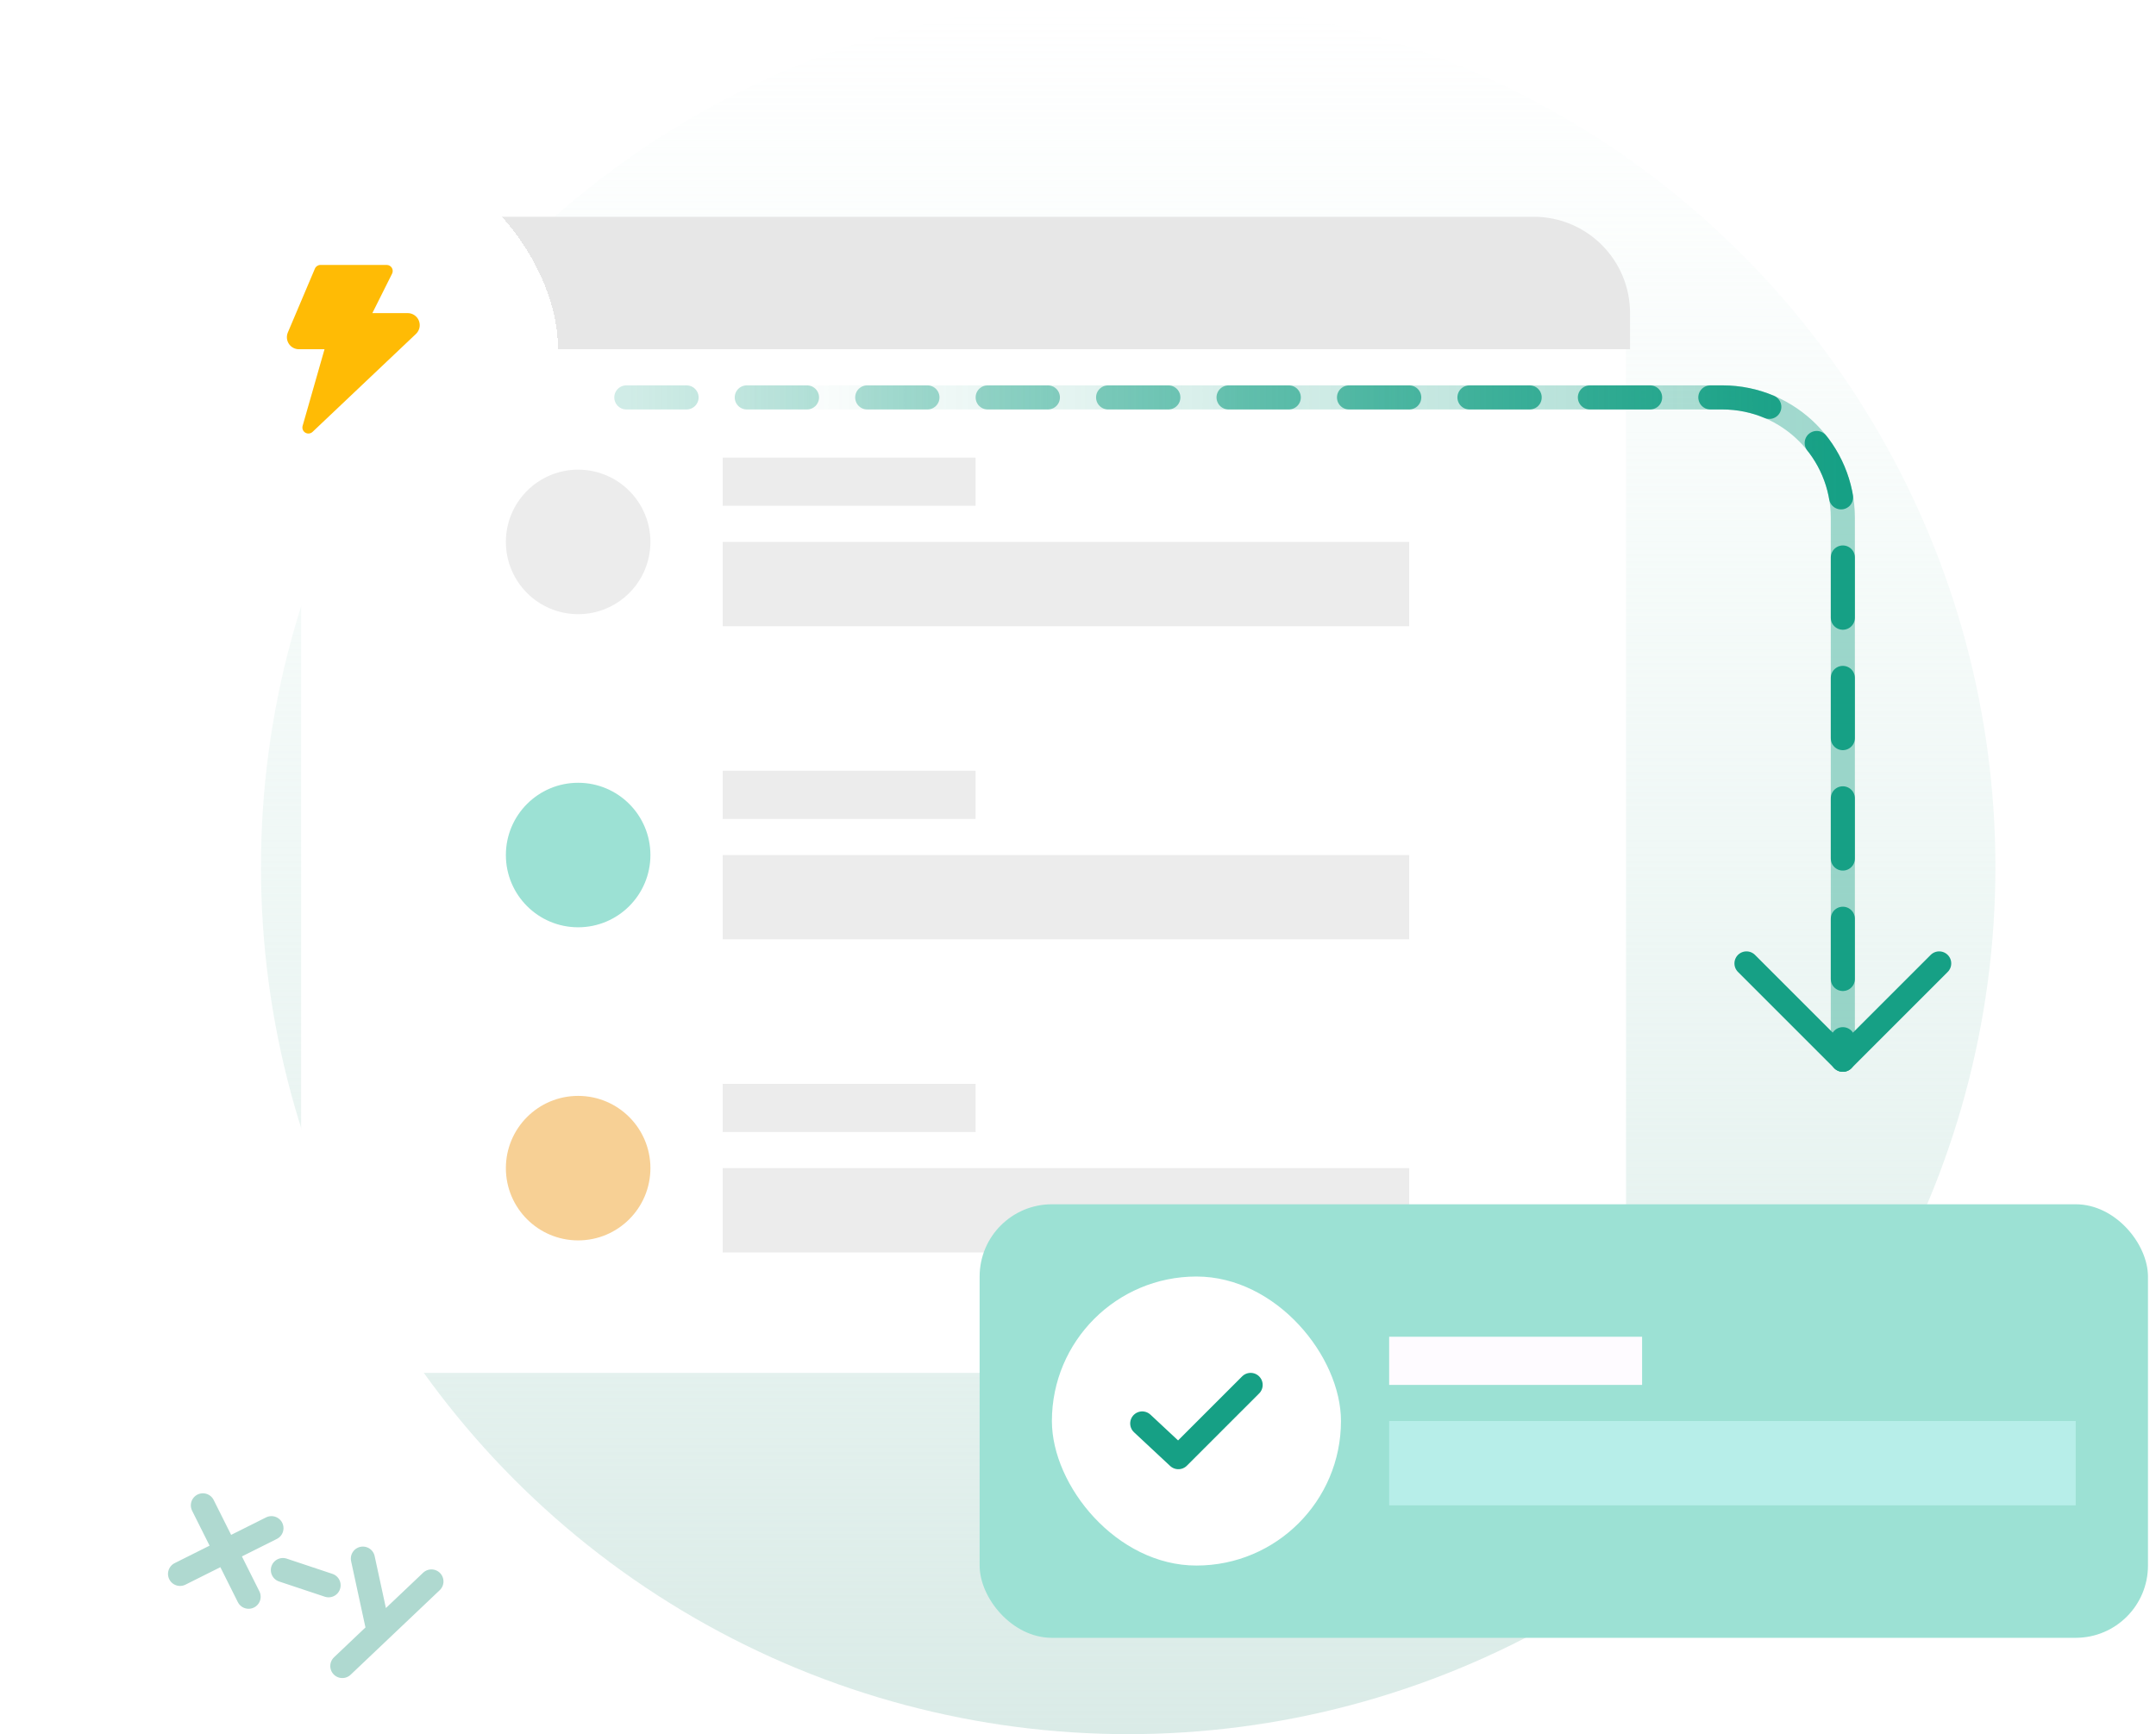
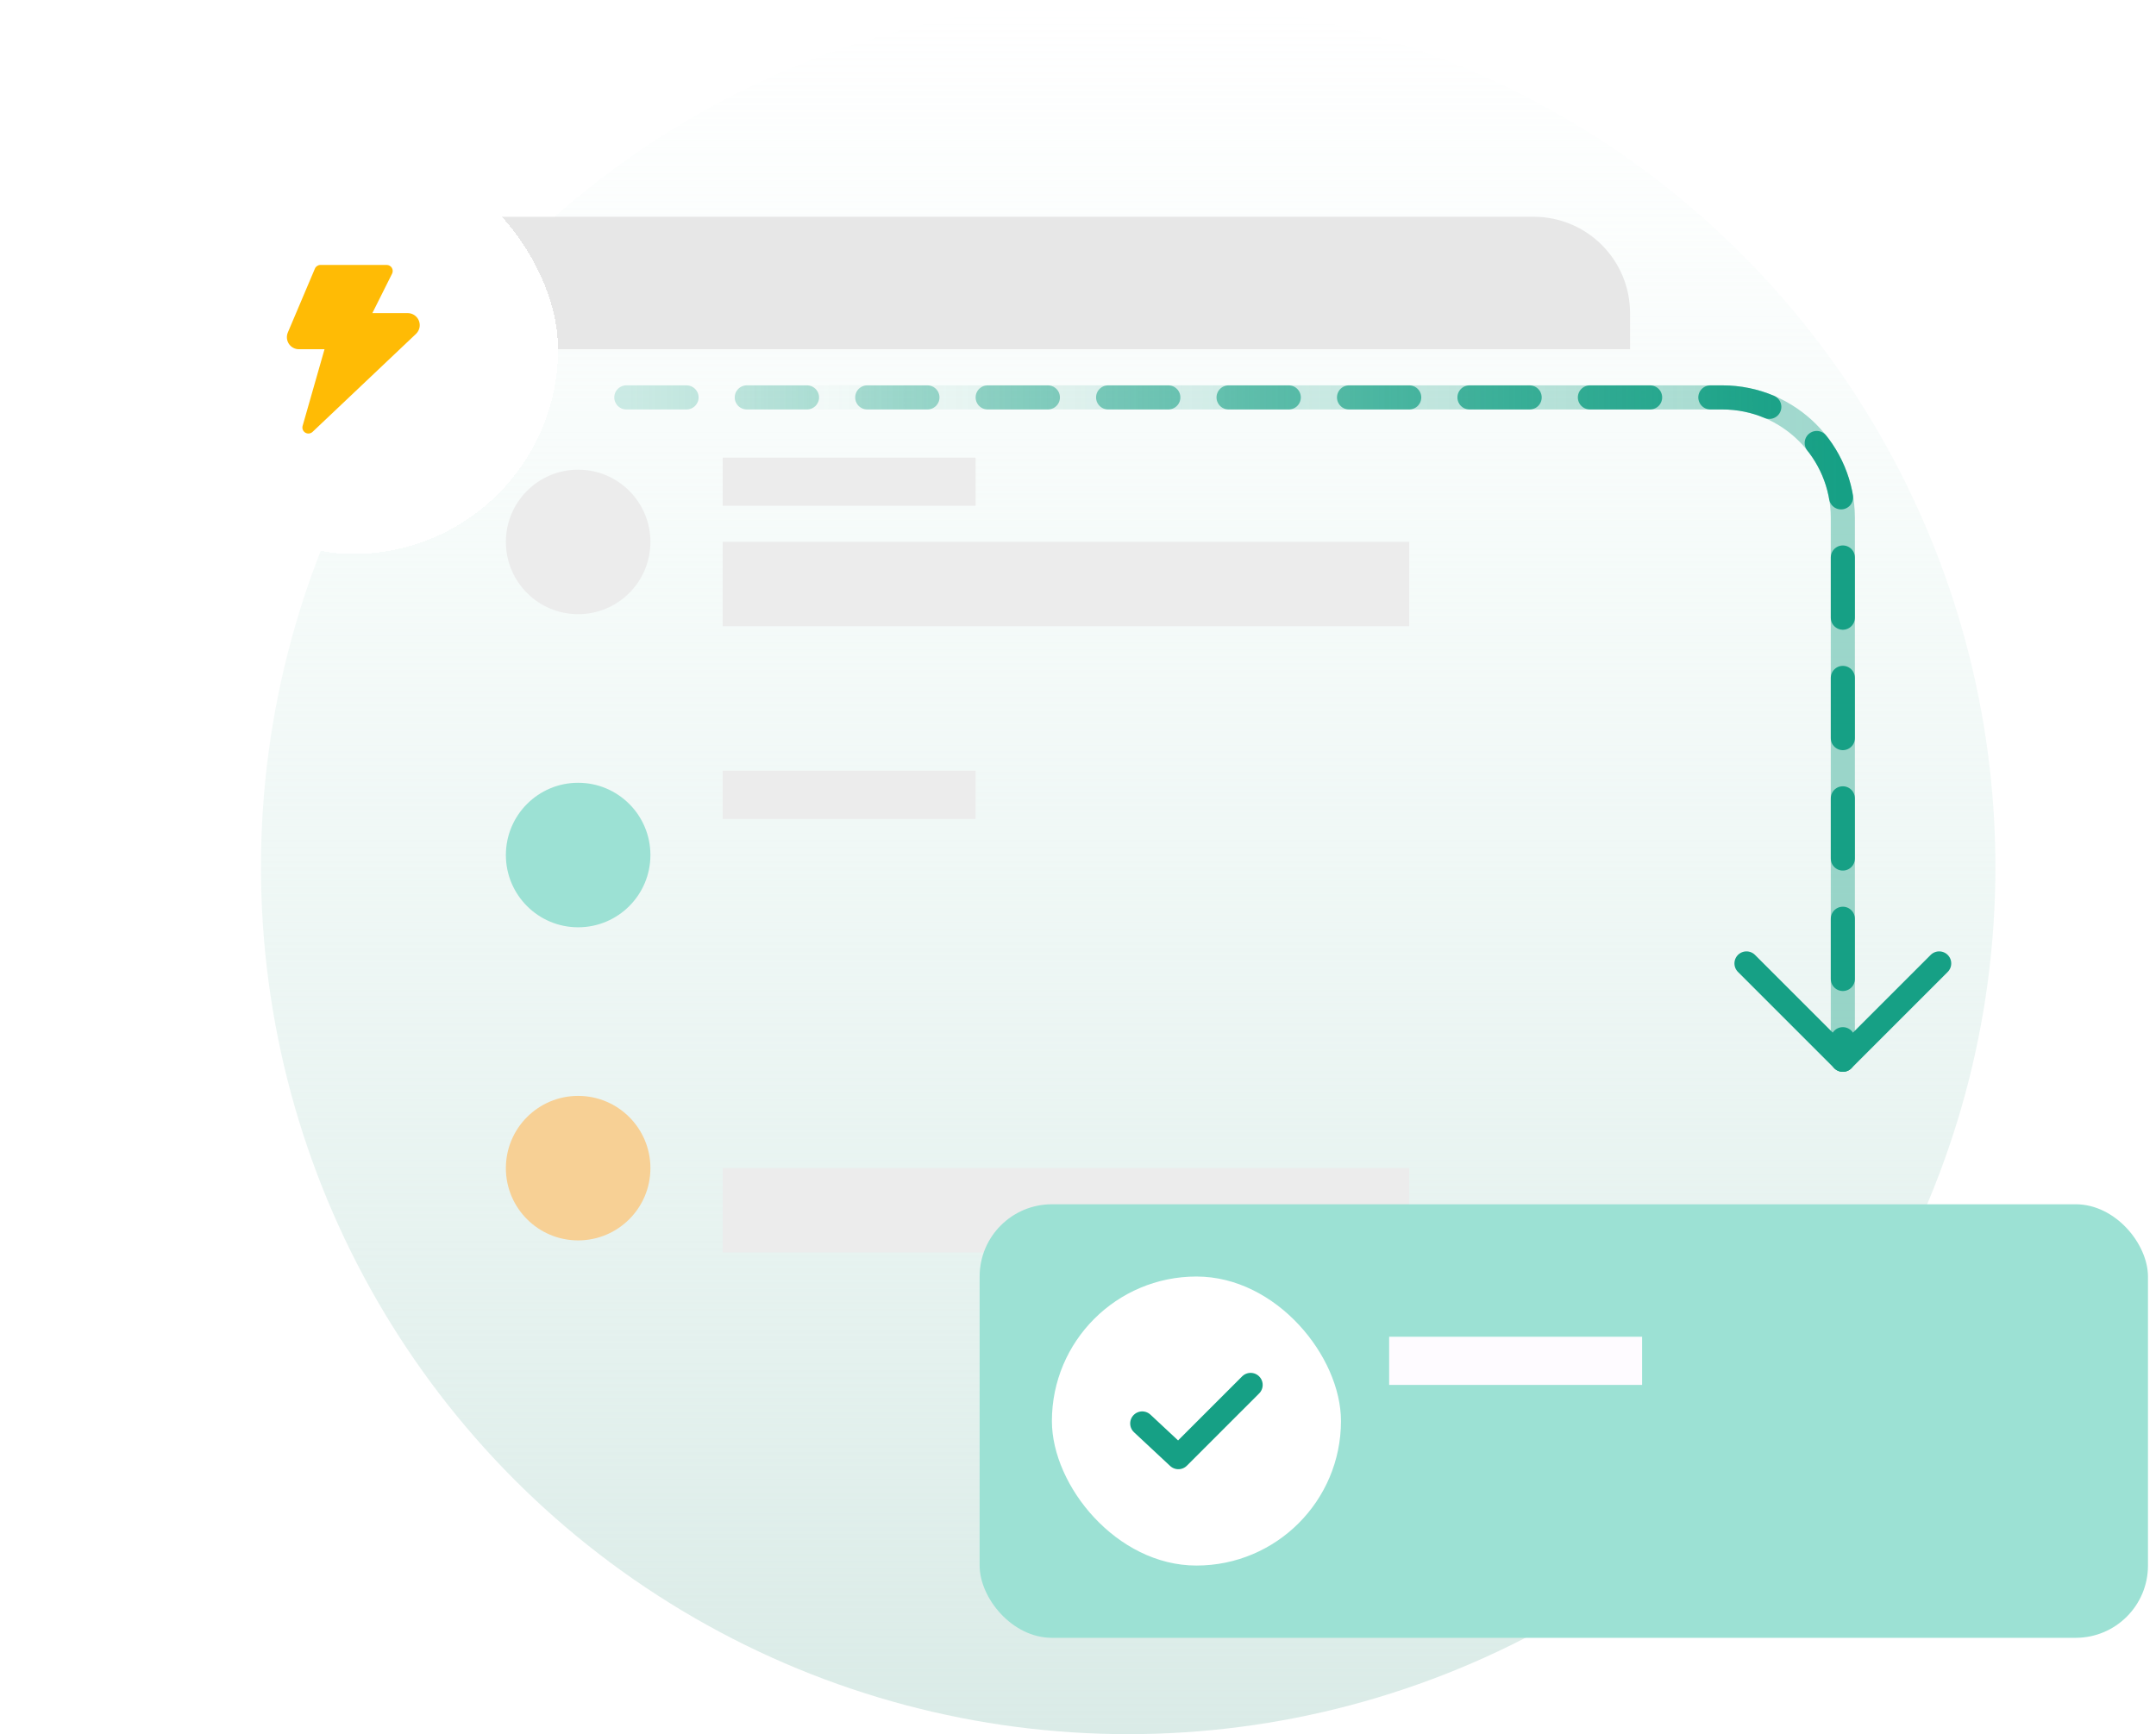
<svg xmlns="http://www.w3.org/2000/svg" width="179" height="144" viewBox="0 0 179 144" fill="none">
  <circle cx="93.667" cy="72" r="72" fill="url(#paint0_linear_4300_1983)" />
-   <rect x="25" y="18" width="110" height="96" rx="8" fill="white" />
  <path d="M25.333 26C25.333 21.582 28.915 18 33.333 18H127.333C131.752 18 135.333 21.582 135.333 26V29H25.333V26Z" fill="#E7E7E7" />
  <circle cx="48" cy="45" r="6" fill="#ECECEC" />
  <rect x="60" y="45" width="57" height="7" fill="#ECECEC" />
  <rect x="60" y="38" width="21" height="4" fill="#ECECEC" />
  <circle cx="48" cy="71" r="6" fill="#9CE1D4" />
-   <rect x="60" y="71" width="57" height="7" fill="#ECECEC" />
  <rect x="60" y="64" width="21" height="4" fill="#ECECEC" />
  <circle cx="48" cy="97" r="6" fill="#F7D095" />
  <rect x="60" y="97" width="57" height="7" fill="#ECECEC" />
-   <rect x="60" y="90" width="21" height="4" fill="#ECECEC" />
  <rect x="81.333" y="100" width="97" height="36" rx="6" fill="#9CE1D4" />
  <rect x="87.333" y="106" width="24" height="24" rx="12" fill="white" />
  <path d="M94.833 118.2L97.833 121L103.833 115" stroke="#16A085" stroke-width="2" stroke-linecap="round" stroke-linejoin="round" />
-   <rect x="115.333" y="118" width="57" height="7" fill="#B7EEE9" />
  <rect x="115.333" y="111" width="21" height="4" fill="#FEFBFF" />
  <g filter="url(#filter0_d_4300_1983)">
    <rect x="8.333" y="8" width="34" height="34" rx="17" fill="white" shape-rendering="crispEdges" />
    <g clip-path="url(#clip0_4300_1983)">
      <path fill-rule="evenodd" clip-rule="evenodd" d="M22.605 18C22.405 18 22.224 18.12 22.145 18.305L19.895 23.615L19.893 23.62C19.831 23.771 19.807 23.936 19.823 24.099C19.839 24.262 19.895 24.418 19.986 24.555C20.077 24.691 20.2 24.803 20.344 24.881C20.488 24.958 20.649 24.999 20.813 25L22.943 25L21.125 31.363C21.063 31.579 21.154 31.811 21.346 31.927C21.539 32.044 21.786 32.018 21.949 31.863L30.54 23.723L30.543 23.72C30.685 23.582 30.784 23.406 30.826 23.212C30.868 23.018 30.851 22.817 30.779 22.632C30.706 22.448 30.58 22.29 30.417 22.177C30.253 22.064 30.061 22.003 29.863 22L26.915 22L28.553 18.724C28.63 18.569 28.622 18.384 28.531 18.237C28.44 18.09 28.279 18 28.105 18H22.605Z" fill="#FFBB05" />
    </g>
  </g>
  <path d="M52 33H143C148.523 33 153 37.477 153 43V88" stroke="url(#paint1_linear_4300_1983)" stroke-opacity="0.4" stroke-width="2" stroke-linecap="round" />
  <path d="M52 33H143C148.523 33 153 37.477 153 43V88" stroke="url(#paint2_linear_4300_1983)" stroke-width="2" stroke-linecap="round" stroke-dasharray="5 5" />
  <path d="M145 80L153 88L161 80" stroke="#16A085" stroke-width="2" stroke-linecap="round" stroke-linejoin="round" />
-   <path d="M16.844 125L20.641 132.589M14.948 130.693L22.537 126.896M30.127 129.424L31.373 135.176M35.819 131.32L28.421 138.342M23.486 130.374L27.281 131.638" stroke="#AFD9D0" stroke-width="2" stroke-linecap="round" stroke-linejoin="round" />
  <defs>
    <filter id="filter0_d_4300_1983" x="0.333" y="0" width="58" height="58" filterUnits="userSpaceOnUse" color-interpolation-filters="sRGB">
      <feFlood flood-opacity="0" result="BackgroundImageFix" />
      <feColorMatrix in="SourceAlpha" type="matrix" values="0 0 0 0 0 0 0 0 0 0 0 0 0 0 0 0 0 0 127 0" result="hardAlpha" />
      <feOffset dx="4" dy="4" />
      <feGaussianBlur stdDeviation="6" />
      <feComposite in2="hardAlpha" operator="out" />
      <feColorMatrix type="matrix" values="0 0 0 0 0.715 0 0 0 0 0.715 0 0 0 0 0.715 0 0 0 0.16 0" />
      <feBlend mode="normal" in2="BackgroundImageFix" result="effect1_dropShadow_4300_1983" />
      <feBlend mode="normal" in="SourceGraphic" in2="effect1_dropShadow_4300_1983" result="shape" />
    </filter>
    <linearGradient id="paint0_linear_4300_1983" x1="93.667" y1="0" x2="93.667" y2="144" gradientUnits="userSpaceOnUse">
      <stop stop-color="#E5F5F1" stop-opacity="0" />
      <stop offset="1" stop-color="#DAEBE7" />
    </linearGradient>
    <linearGradient id="paint1_linear_4300_1983" x1="152.668" y1="60" x2="62.117" y2="60" gradientUnits="userSpaceOnUse">
      <stop stop-color="#16A085" />
      <stop offset="1" stop-color="#16A085" stop-opacity="0" />
    </linearGradient>
    <linearGradient id="paint2_linear_4300_1983" x1="152.668" y1="60" x2="52.166" y2="60" gradientUnits="userSpaceOnUse">
      <stop stop-color="#16A085" />
      <stop offset="1" stop-color="#16A085" stop-opacity="0.2" />
    </linearGradient>
    <clipPath id="clip0_4300_1983">
      <rect width="14" height="14" fill="white" transform="translate(18.333 18)" />
    </clipPath>
  </defs>
</svg>